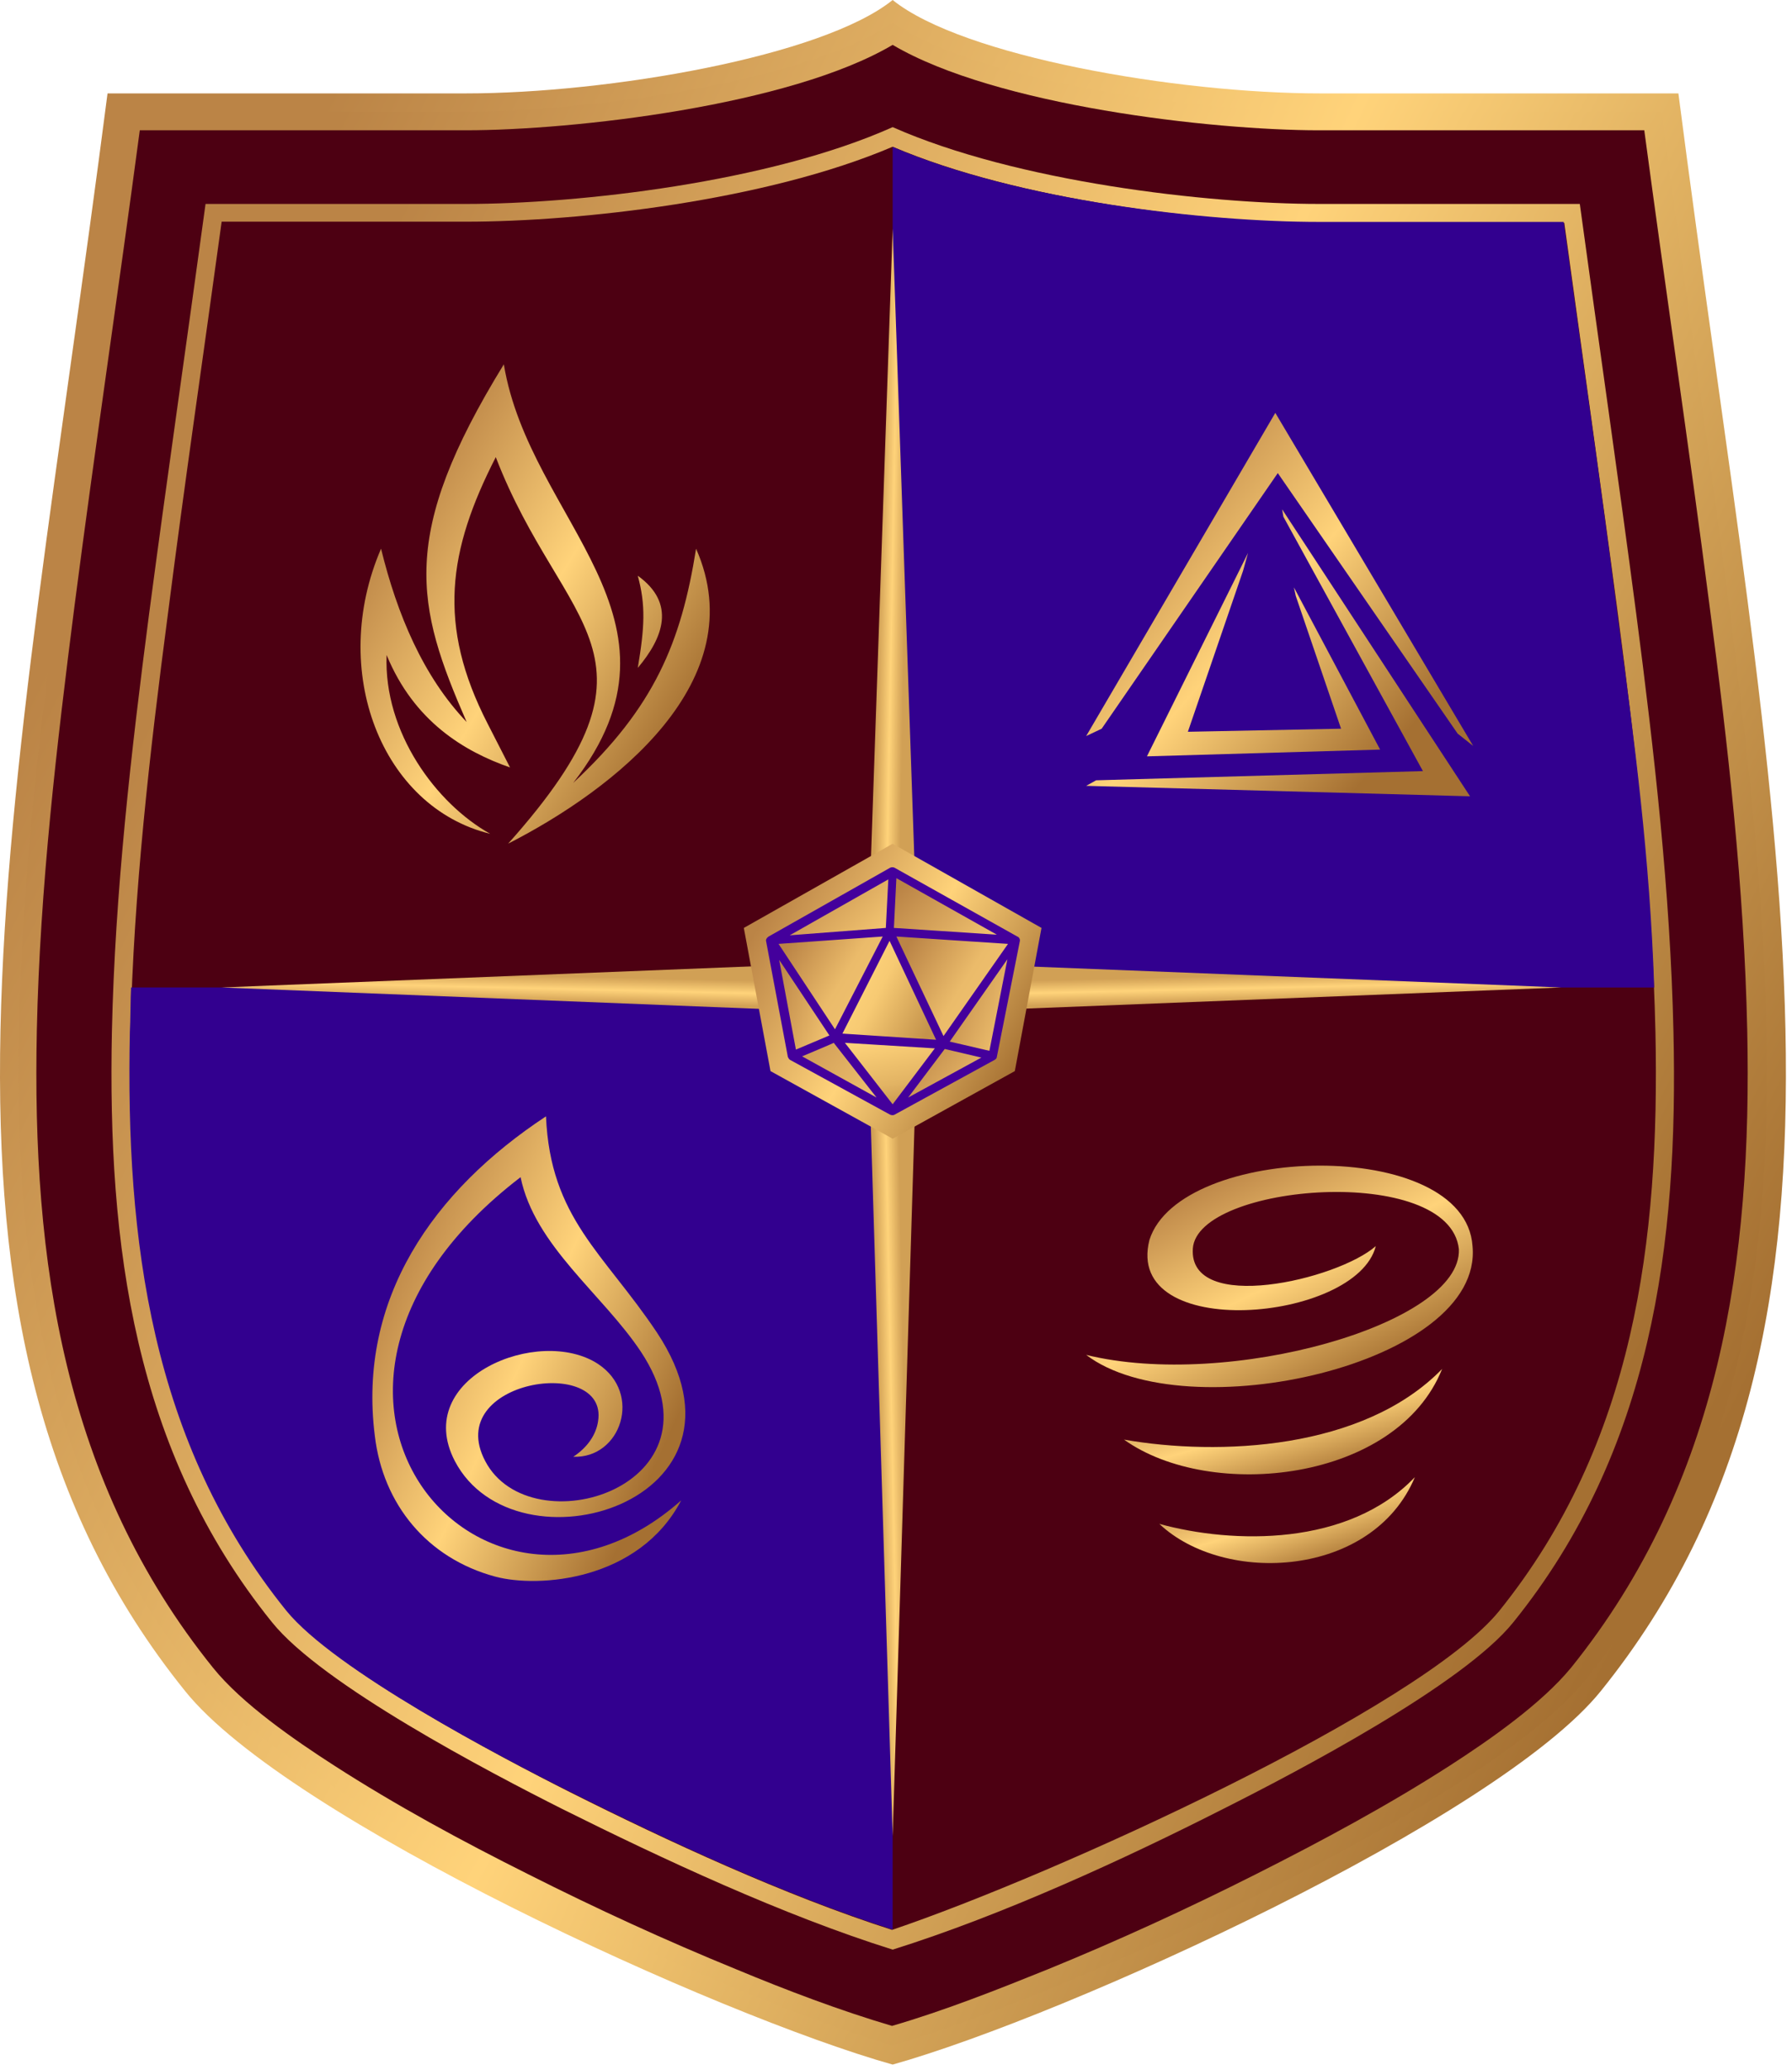
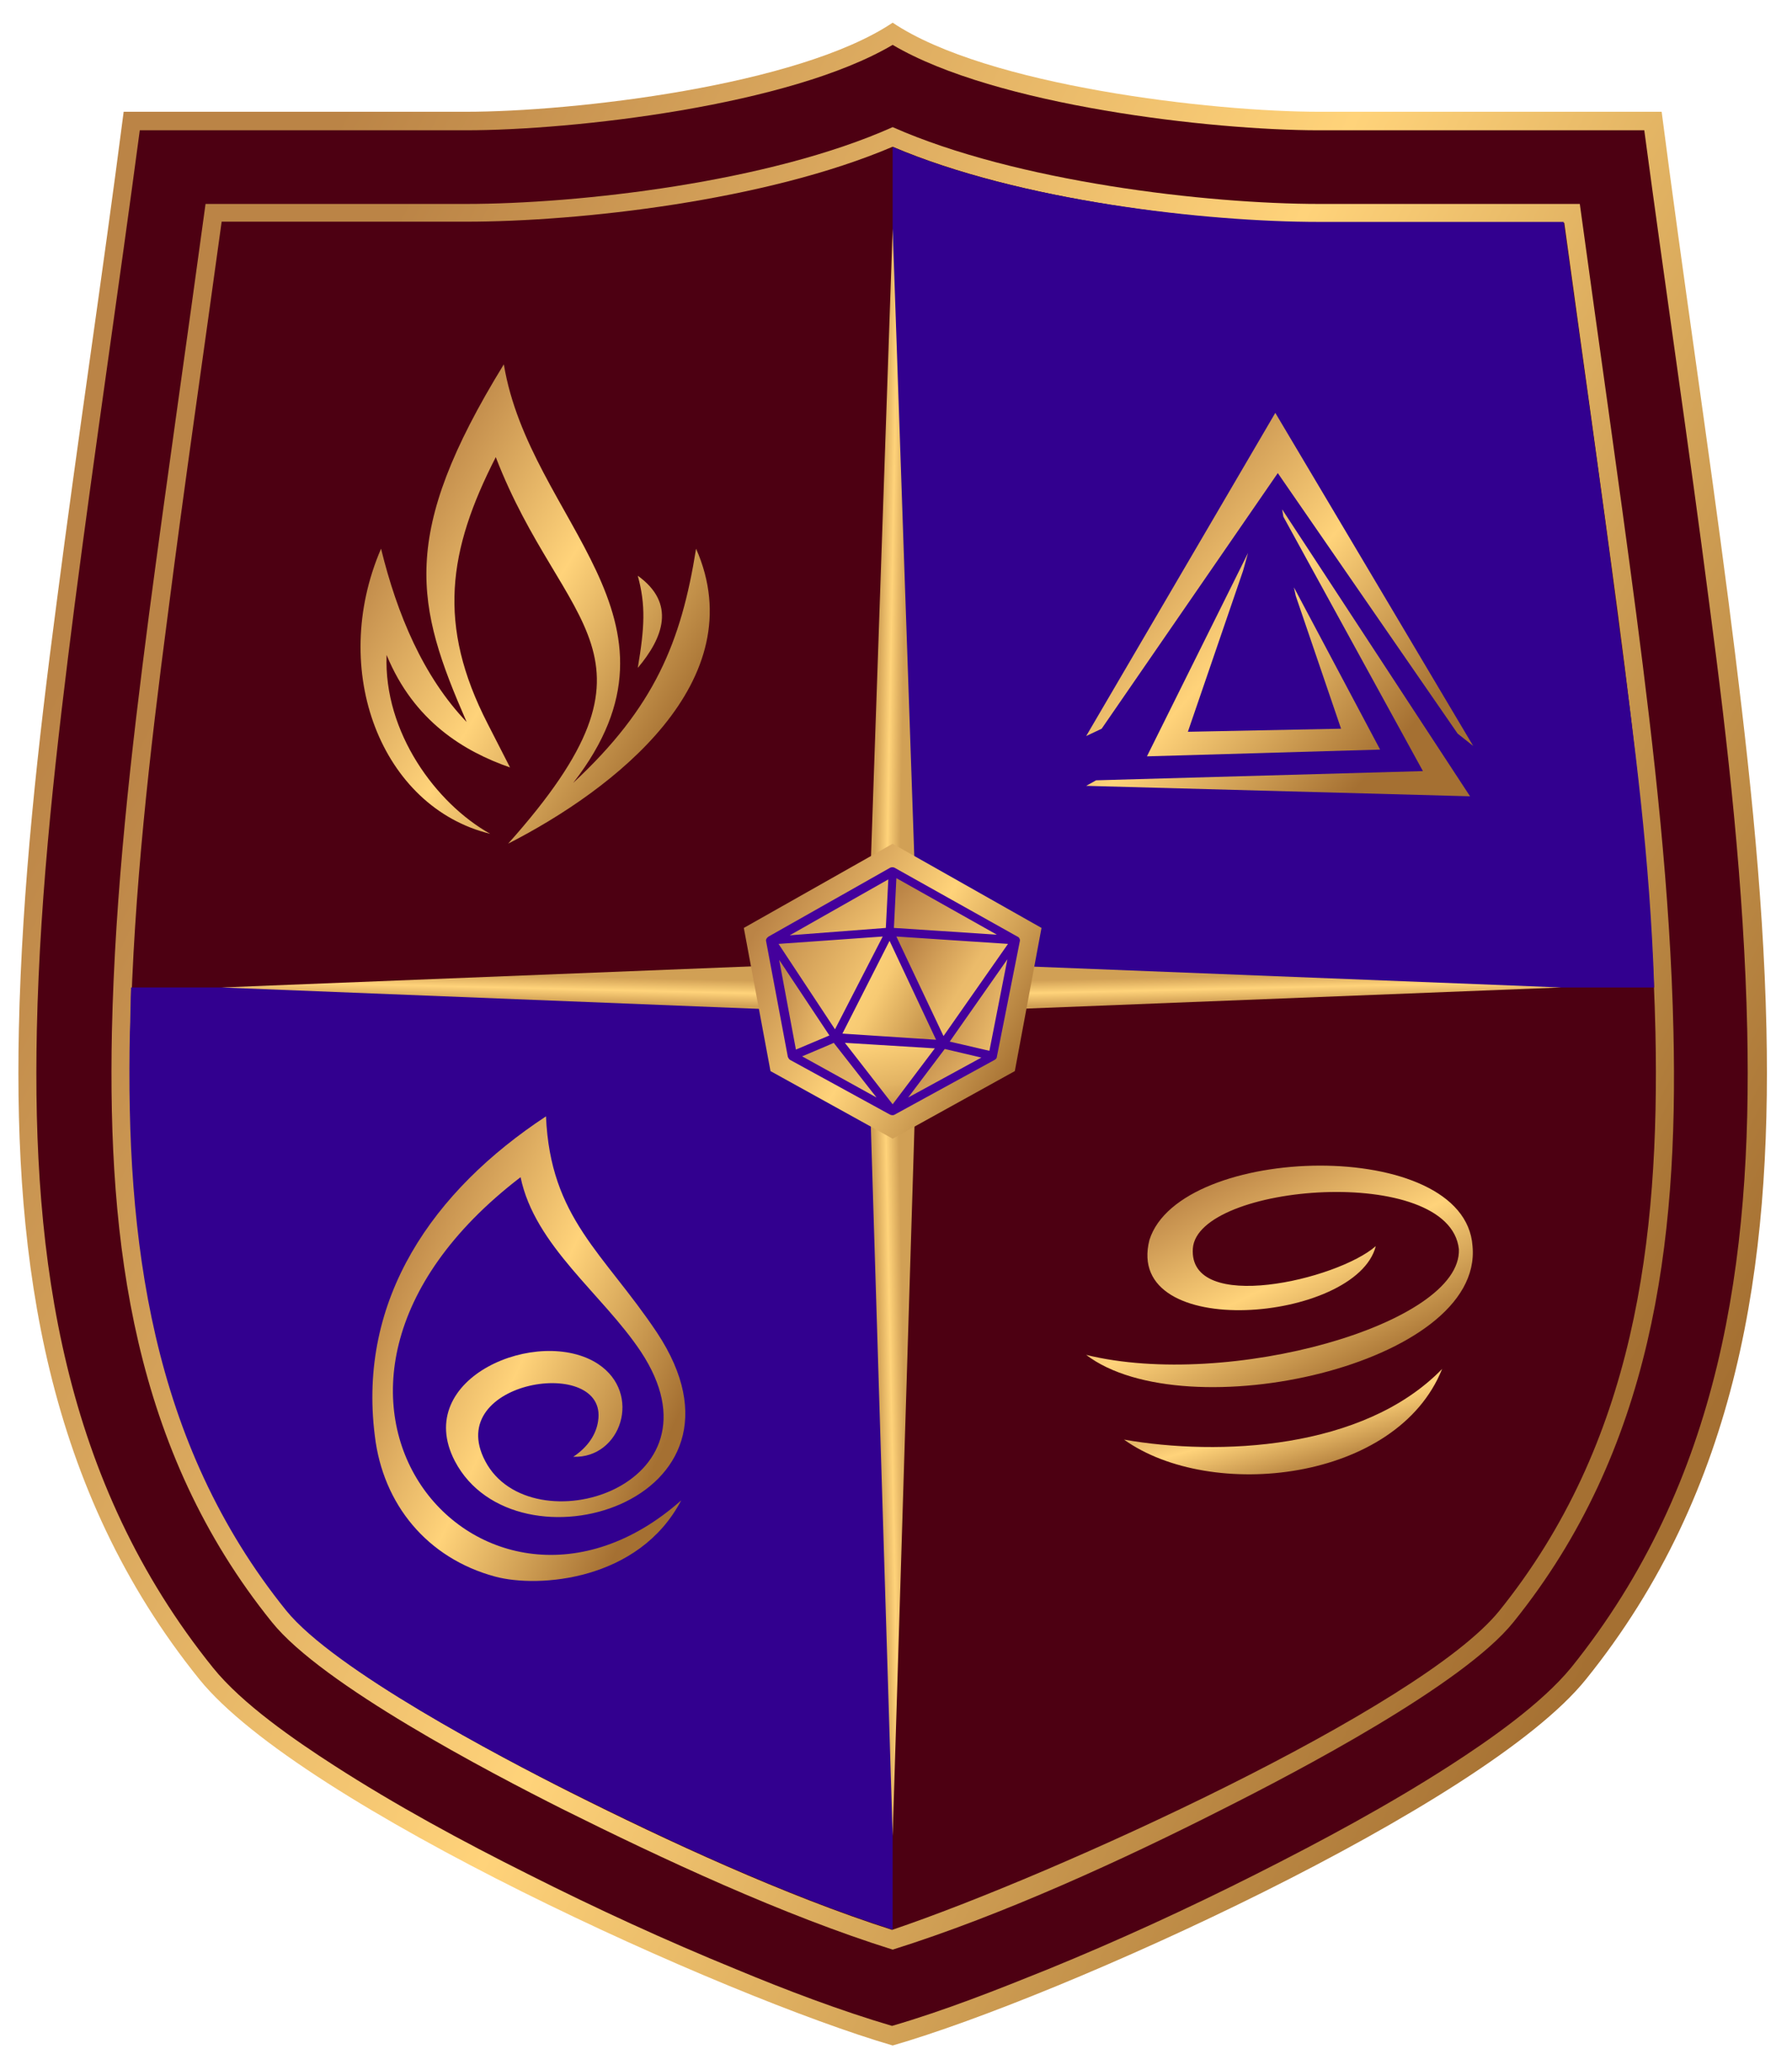
<svg xmlns="http://www.w3.org/2000/svg" width="129" height="149" viewBox="0 0 129 149" fill="none">
-   <path fill-rule="evenodd" clip-rule="evenodd" d="M64.259 0C59.215 4.07 43.768 6.724 33.545 6.724H7.741C0.956 59.364 -7.884 95.416 13.322 121.736C20.688 130.937 51.67 145.093 64.259 148.631C76.848 145.093 107.831 130.937 115.241 121.736C136.447 95.416 127.607 59.32 120.822 6.724H95.018C84.75 6.724 69.304 4.07 64.259 0Z" fill="url(#paint0_linear_1173_2796)" />
  <path fill-rule="evenodd" clip-rule="evenodd" d="M64.26 1.633C57.474 6.189 41.224 8.047 33.545 8.047H8.902C7.385 19.814 5.599 31.58 4.081 43.347C2.742 53.521 1.581 63.872 1.358 74.091C1.001 91.033 3.367 107.267 14.349 120.892C21.67 129.96 52.251 143.762 64.26 147.256C76.269 143.806 106.849 130.004 114.17 120.892C125.152 107.267 127.519 91.033 127.161 74.091C126.938 63.828 125.733 53.477 124.438 43.347C122.92 31.58 121.135 19.814 119.617 8.047H94.974C87.295 8.047 71.045 6.189 64.26 1.633Z" fill="url(#paint1_linear_1173_2796)" />
  <path fill-rule="evenodd" clip-rule="evenodd" d="M64.259 3.23C56.848 7.61 41.268 9.379 33.545 9.379H10.063C8.545 20.792 6.848 32.16 5.375 43.529C4.08 53.659 2.875 63.922 2.652 74.14C2.295 90.773 4.572 106.697 15.33 120.057C17.429 122.666 21.223 125.276 24.036 127.09C28.5 129.965 33.232 132.531 38.009 134.92C42.92 137.397 47.92 139.697 53.009 141.776C56.625 143.28 60.464 144.74 64.214 145.846C68.009 144.74 71.804 143.236 75.42 141.776C80.509 139.697 85.509 137.397 90.42 134.92C95.152 132.531 99.929 129.965 104.393 127.09C107.205 125.276 110.955 122.666 113.098 120.057C123.857 106.697 126.134 90.728 125.777 74.14C125.554 63.922 124.393 53.659 123.054 43.529C121.58 32.116 119.884 20.748 118.366 9.379H94.929C87.25 9.379 71.67 7.61 64.259 3.23Z" fill="#4D0012" />
  <path fill-rule="evenodd" clip-rule="evenodd" d="M64.26 9.152C55.377 13.133 41.627 14.682 33.546 14.682H14.796C13.457 24.546 12.028 34.367 10.734 44.187C9.439 54.14 8.278 64.226 8.055 74.267C7.743 89.573 9.618 104.436 19.573 116.777C23.189 121.289 35.198 127.571 40.466 130.225C47.653 133.808 56.359 137.878 64.26 140.355C72.162 137.878 80.912 133.852 88.055 130.225C93.323 127.571 105.332 121.289 108.948 116.777C118.903 104.436 120.823 89.573 120.466 74.267C120.243 64.27 119.082 54.14 117.787 44.187C116.493 34.322 115.064 24.502 113.725 14.682H94.975C86.894 14.682 73.144 13.089 64.26 9.152Z" fill="url(#paint2_linear_1173_2796)" />
  <path fill-rule="evenodd" clip-rule="evenodd" d="M64.26 10.562C55.153 14.455 41.715 15.959 33.545 15.959H15.956C14.661 25.426 13.277 34.848 12.072 44.314C10.777 54.179 9.617 64.264 9.394 74.217C9.081 89.213 10.911 103.811 20.643 115.887C24.081 120.222 36.045 126.504 41.045 129.025C48.01 132.52 56.492 136.457 64.215 138.934C75.867 134.997 102.251 122.965 107.92 115.976C117.652 103.899 119.483 89.302 119.17 74.306C118.947 64.353 117.786 54.267 116.492 44.403C115.242 34.936 113.902 25.514 112.608 16.048H95.019C86.804 16.003 73.367 14.455 64.26 10.562Z" fill="#4D0012" />
  <path fill-rule="evenodd" clip-rule="evenodd" d="M119.081 71.092H64.26V10.578C73.367 14.471 86.804 15.975 94.974 15.975H112.563C113.858 25.441 115.242 34.863 116.447 44.33C117.697 53.619 118.769 61.759 119.081 71.092Z" fill="#32008F" />
  <path fill-rule="evenodd" clip-rule="evenodd" d="M9.438 71.086H64.259V138.899H64.215C56.492 136.422 48.009 132.485 41.045 128.99C36.045 126.513 24.081 120.232 20.599 115.941C10.867 103.864 9.036 89.267 9.349 74.271C9.393 73.652 9.393 71.705 9.438 71.086Z" fill="#32008F" />
  <path fill-rule="evenodd" clip-rule="evenodd" d="M64.26 16.461L65.867 63.129L64.26 62.245L62.652 63.129L64.26 16.461Z" fill="url(#paint3_linear_1173_2796)" />
  <path fill-rule="evenodd" clip-rule="evenodd" d="M64.26 132.173L65.867 79.887L64.26 80.86L62.652 79.887L64.26 132.173Z" fill="url(#paint4_linear_1173_2796)" />
  <path fill-rule="evenodd" clip-rule="evenodd" d="M15.953 71.089L55.953 69.496L55.194 71.089L55.953 72.681L15.953 71.089Z" fill="url(#paint5_linear_1173_2796)" />
  <path fill-rule="evenodd" clip-rule="evenodd" d="M112.383 71.089L72.025 69.496L72.784 71.089L72.025 72.681L112.383 71.089Z" fill="url(#paint6_linear_1173_2796)" />
  <path fill-rule="evenodd" clip-rule="evenodd" d="M27.43 39.501C28.59 44.234 30.465 48.702 33.59 51.975C29.93 43.571 28.68 38.572 36.269 26.23C38.144 37.555 50.465 44.5 41.269 56.355C47.117 50.914 49.037 46.225 50.108 39.501C54.305 49.012 44.215 56.842 36.581 60.734C48.858 46.977 40.51 45.429 35.689 32.91C32.251 39.634 31.448 44.986 35.108 52.108L36.715 55.249C33.412 54.099 29.796 51.931 27.831 47.154C27.608 52.728 31.403 57.859 35.287 60.026C27.474 58.124 23.635 48.304 27.43 39.501ZM45.912 48.083C46.403 45.163 46.492 43.571 45.912 41.447C48.68 43.438 47.742 45.915 45.912 48.083Z" fill="url(#paint7_linear_1173_2796)" />
  <path fill-rule="evenodd" clip-rule="evenodd" d="M41.269 104.874C42.34 104.166 42.921 103.237 43.054 102.308C43.813 97.531 31.849 99.344 34.929 105.183C38.188 111.421 52.563 107.041 46.135 97.309C43.367 93.151 38.501 89.701 37.474 84.746C17.162 100.317 34.84 120.577 49.037 108.014C46.001 113.809 38.769 114.34 35.644 113.5C30.733 112.173 27.564 108.28 26.983 103.37C25.733 93.505 31.18 85.72 39.304 80.367C39.617 87.71 43.456 90.188 47.296 95.938C55.376 108.147 37.117 113.544 32.742 105.183C29.617 99.167 38.813 95.407 43.054 98.194C46.269 100.317 44.706 105.006 41.269 104.874Z" fill="url(#paint8_linear_1173_2796)" />
  <path fill-rule="evenodd" clip-rule="evenodd" d="M106.047 53.698L91.805 29.723L78.189 52.99L79.305 52.46L91.984 34.058L104.931 52.814L106.047 53.698ZM96.538 52.46L85.511 52.681L89.484 41.091L89.841 39.808L82.564 54.45L99.35 53.964L93.145 42.285L93.279 42.905L96.538 52.46ZM102.431 55.512L78.904 56.175L78.189 56.574L105.823 57.326L92.297 36.668L92.386 37.199L102.431 55.512Z" fill="url(#paint9_linear_1173_2796)" />
  <path fill-rule="evenodd" clip-rule="evenodd" d="M105.02 89.93C104.35 83.737 86.18 85.197 85.868 89.886C85.555 94.619 96.27 92.142 99.038 89.709C97.654 95.194 80.868 96.654 82.743 89.267C84.93 82.322 105.466 81.791 106.002 89.709C106.806 98.246 85.332 102.98 78.189 97.539C88.413 100.06 105.243 95.327 105.02 89.93Z" fill="url(#paint10_linear_1173_2796)" />
  <path fill-rule="evenodd" clip-rule="evenodd" d="M80.912 103.638C87.698 104.832 98.144 104.39 103.814 98.551C100.555 106.69 87.162 108.106 80.912 103.638Z" fill="url(#paint11_linear_1173_2796)" />
-   <path fill-rule="evenodd" clip-rule="evenodd" d="M83.457 109.706C88.769 111.165 97.073 111.342 101.85 106.344C98.814 113.598 88.144 114.129 83.457 109.706Z" fill="url(#paint12_linear_1173_2796)" />
  <path fill-rule="evenodd" clip-rule="evenodd" d="M64.259 81.975L55.465 77.109L53.545 66.802L64.259 60.742L74.974 66.802L73.054 77.109L64.259 81.975Z" fill="url(#paint13_linear_1173_2796)" />
  <path fill-rule="evenodd" clip-rule="evenodd" d="M64.035 67.109L67.829 75.16L60.195 74.674L64.035 67.109Z" fill="url(#paint14_linear_1173_2796)" />
  <path fill-rule="evenodd" clip-rule="evenodd" d="M73.051 67.731L71.4 75.958L67.828 75.162L73.051 67.731Z" fill="url(#paint15_linear_1173_2796)" />
  <path fill-rule="evenodd" clip-rule="evenodd" d="M73.053 67.729L67.83 75.16L64.035 67.109L73.053 67.729Z" fill="url(#paint16_linear_1173_2796)" />
  <path fill-rule="evenodd" clip-rule="evenodd" d="M73.053 67.731L64.035 67.111L64.258 62.82L73.053 67.731Z" fill="url(#paint17_linear_1173_2796)" />
  <path fill-rule="evenodd" clip-rule="evenodd" d="M64.035 67.111L55.598 67.731L64.258 62.82L64.035 67.111Z" fill="url(#paint18_linear_1173_2796)" />
-   <path fill-rule="evenodd" clip-rule="evenodd" d="M60.196 74.674L55.598 67.729L64.035 67.109L60.196 74.674Z" fill="url(#paint19_linear_1173_2796)" />
  <path fill-rule="evenodd" clip-rule="evenodd" d="M57.115 75.958L55.598 67.731L60.196 74.675L57.115 75.958Z" fill="url(#paint20_linear_1173_2796)" />
  <path fill-rule="evenodd" clip-rule="evenodd" d="M64.258 79.892L60.195 74.672L67.829 75.159L64.258 79.892Z" fill="url(#paint21_linear_1173_2796)" />
  <path fill-rule="evenodd" clip-rule="evenodd" d="M64.258 79.893L67.829 75.16L71.401 75.956L64.258 79.893Z" fill="url(#paint22_linear_1173_2796)" />
  <path fill-rule="evenodd" clip-rule="evenodd" d="M64.26 79.892L57.117 75.955L60.197 74.672L64.26 79.892Z" fill="url(#paint23_linear_1173_2796)" />
  <path fill-rule="evenodd" clip-rule="evenodd" d="M64.081 80.249L56.893 76.312C56.804 76.268 56.759 76.18 56.715 76.091L55.152 67.775C55.108 67.642 55.197 67.51 55.331 67.421L64.081 62.467C64.17 62.422 64.304 62.422 64.393 62.467L73.233 67.421C73.367 67.465 73.456 67.642 73.411 67.775L71.759 76.091C71.759 76.18 71.67 76.268 71.581 76.312L64.393 80.249C64.304 80.294 64.215 80.294 64.081 80.249ZM64.527 67.421L67.92 74.587L72.563 67.952L64.527 67.421ZM57.742 76.047L63.099 79.011L60.018 75.074C60.063 75.074 57.742 76.047 57.742 76.047ZM68.009 75.516L65.376 79.011L70.643 76.136L68.009 75.516ZM60.822 75.074L64.259 79.498L67.295 75.472L60.822 75.074ZM56.09 69.102L57.295 75.561L59.706 74.543L56.09 69.102ZM56.045 67.952L60.108 74.101L63.545 67.421L56.045 67.952ZM63.768 66.802L63.947 63.307L56.849 67.333L63.768 66.802ZM64.349 66.802L71.759 67.288L64.527 63.219L64.349 66.802ZM71.224 75.649L72.518 69.058L68.367 74.985L71.224 75.649ZM67.384 74.853L64.036 67.731L60.643 74.41L67.384 74.853Z" fill="#44009C" />
  <defs>
    <linearGradient id="paint0_linear_1173_2796" x1="8.419" y1="37.497" x2="127.242" y2="96.841" gradientUnits="userSpaceOnUse">
      <stop stop-color="#BB8446" />
      <stop offset="0.502" stop-color="#FFD37A" />
      <stop offset="1" stop-color="#A57032" />
    </linearGradient>
    <linearGradient id="paint1_linear_1173_2796" x1="9.614" y1="38.309" x2="125.986" y2="96.4" gradientUnits="userSpaceOnUse">
      <stop stop-color="#BB8446" />
      <stop offset="0.502" stop-color="#FFD37A" />
      <stop offset="1" stop-color="#A57032" />
    </linearGradient>
    <linearGradient id="paint2_linear_1173_2796" x1="15.314" y1="42.407" x2="119.641" y2="94.068" gradientUnits="userSpaceOnUse">
      <stop stop-color="#BB8446" />
      <stop offset="0.502" stop-color="#FFD37A" />
      <stop offset="1" stop-color="#A57032" />
    </linearGradient>
    <linearGradient id="paint3_linear_1173_2796" x1="63.333" y1="39.794" x2="65.188" y2="39.828" gradientUnits="userSpaceOnUse">
      <stop stop-color="#D1A055" />
      <stop offset="0.502" stop-color="#FFD37A" />
      <stop offset="1" stop-color="#D1A055" />
    </linearGradient>
    <linearGradient id="paint4_linear_1173_2796" x1="63.333" y1="106.043" x2="65.188" y2="106.006" gradientUnits="userSpaceOnUse">
      <stop stop-color="#D1A055" />
      <stop offset="0.502" stop-color="#FFD37A" />
      <stop offset="1" stop-color="#D1A055" />
    </linearGradient>
    <linearGradient id="paint5_linear_1173_2796" x1="35.952" y1="72.012" x2="35.995" y2="70.174" gradientUnits="userSpaceOnUse">
      <stop stop-color="#D1A055" />
      <stop offset="0.502" stop-color="#FFD37A" />
      <stop offset="1" stop-color="#D1A055" />
    </linearGradient>
    <linearGradient id="paint6_linear_1173_2796" x1="92.216" y1="72.012" x2="92.174" y2="70.174" gradientUnits="userSpaceOnUse">
      <stop stop-color="#D1A055" />
      <stop offset="0.502" stop-color="#FFD37A" />
      <stop offset="1" stop-color="#D1A055" />
    </linearGradient>
    <linearGradient id="paint7_linear_1173_2796" x1="26.981" y1="38.188" x2="49.35" y2="51.782" gradientUnits="userSpaceOnUse">
      <stop stop-color="#BB8446" />
      <stop offset="0.502" stop-color="#FFD37A" />
      <stop offset="1" stop-color="#A57032" />
    </linearGradient>
    <linearGradient id="paint8_linear_1173_2796" x1="26.977" y1="92.385" x2="48.664" y2="102.271" gradientUnits="userSpaceOnUse">
      <stop stop-color="#BB8446" />
      <stop offset="0.502" stop-color="#FFD37A" />
      <stop offset="1" stop-color="#A57032" />
    </linearGradient>
    <linearGradient id="paint9_linear_1173_2796" x1="78.723" y1="37.676" x2="98.773" y2="55.478" gradientUnits="userSpaceOnUse">
      <stop stop-color="#BB8446" />
      <stop offset="0.502" stop-color="#FFD37A" />
      <stop offset="1" stop-color="#A57032" />
    </linearGradient>
    <linearGradient id="paint10_linear_1173_2796" x1="87.673" y1="84.377" x2="95.6" y2="100.472" gradientUnits="userSpaceOnUse">
      <stop stop-color="#BB8446" />
      <stop offset="0.502" stop-color="#FFD37A" />
      <stop offset="1" stop-color="#A57032" />
    </linearGradient>
    <linearGradient id="paint11_linear_1173_2796" x1="91.439" y1="97.911" x2="94.004" y2="106.908" gradientUnits="userSpaceOnUse">
      <stop stop-color="#BB8446" />
      <stop offset="0.502" stop-color="#FFD37A" />
      <stop offset="1" stop-color="#A57032" />
    </linearGradient>
    <linearGradient id="paint12_linear_1173_2796" x1="91.732" y1="105.19" x2="94.238" y2="113.223" gradientUnits="userSpaceOnUse">
      <stop stop-color="#BB8446" />
      <stop offset="0.502" stop-color="#FFD37A" />
      <stop offset="1" stop-color="#A57032" />
    </linearGradient>
    <linearGradient id="paint13_linear_1173_2796" x1="54.968" y1="66.066" x2="73.414" y2="76.874" gradientUnits="userSpaceOnUse">
      <stop stop-color="#BB8446" />
      <stop offset="0.502" stop-color="#FFD37A" />
      <stop offset="1" stop-color="#A57032" />
    </linearGradient>
    <linearGradient id="paint14_linear_1173_2796" x1="60.265" y1="69.93" x2="67.119" y2="73.562" gradientUnits="userSpaceOnUse">
      <stop stop-color="#FFD37A" />
      <stop offset="0.278" stop-color="#FBCF77" />
      <stop offset="0.431" stop-color="#F7CA73" />
      <stop offset="1" stop-color="#C5934B" />
    </linearGradient>
    <linearGradient id="paint15_linear_1173_2796" x1="67.903" y1="70.571" x2="73.218" y2="72.433" gradientUnits="userSpaceOnUse">
      <stop stop-color="#BB8446" />
      <stop offset="1" stop-color="#F1C26F" />
    </linearGradient>
    <linearGradient id="paint16_linear_1173_2796" x1="65.204" y1="68.247" x2="72.614" y2="72.85" gradientUnits="userSpaceOnUse">
      <stop stop-color="#BB8446" />
      <stop offset="0.561" stop-color="#EBBB6A" />
      <stop offset="1" stop-color="#F1C26F" />
    </linearGradient>
    <linearGradient id="paint17_linear_1173_2796" x1="64.941" y1="63.812" x2="69.935" y2="68.902" gradientUnits="userSpaceOnUse">
      <stop stop-color="#BB8446" />
      <stop offset="1" stop-color="#F1C26F" />
    </linearGradient>
    <linearGradient id="paint18_linear_1173_2796" x1="57.401" y1="62.834" x2="62.397" y2="67.752" gradientUnits="userSpaceOnUse">
      <stop stop-color="#BB8446" />
      <stop offset="1" stop-color="#F1C26F" />
    </linearGradient>
    <linearGradient id="paint19_linear_1173_2796" x1="56.947" y1="67.733" x2="63.922" y2="72.076" gradientUnits="userSpaceOnUse">
      <stop stop-color="#BB8446" />
      <stop offset="0.561" stop-color="#EBBB6A" />
      <stop offset="1" stop-color="#F1C26F" />
    </linearGradient>
    <linearGradient id="paint20_linear_1173_2796" x1="55.333" y1="71.536" x2="60.163" y2="73.035" gradientUnits="userSpaceOnUse">
      <stop stop-color="#BB8446" />
      <stop offset="1" stop-color="#F1C26F" />
    </linearGradient>
    <linearGradient id="paint21_linear_1173_2796" x1="63.948" y1="74.585" x2="64.991" y2="79.805" gradientUnits="userSpaceOnUse">
      <stop stop-color="#FFD37A" />
      <stop offset="0.651" stop-color="#E2B363" />
      <stop offset="1" stop-color="#C5934B" />
    </linearGradient>
    <linearGradient id="paint22_linear_1173_2796" x1="65.229" y1="75.787" x2="69.993" y2="79.787" gradientUnits="userSpaceOnUse">
      <stop stop-color="#BB8446" />
      <stop offset="1" stop-color="#F1C26F" />
    </linearGradient>
    <linearGradient id="paint23_linear_1173_2796" x1="58.314" y1="75.068" x2="63.46" y2="78.989" gradientUnits="userSpaceOnUse">
      <stop stop-color="#D19D57" />
      <stop offset="1" stop-color="#F1C26F" />
    </linearGradient>
  </defs>
</svg>